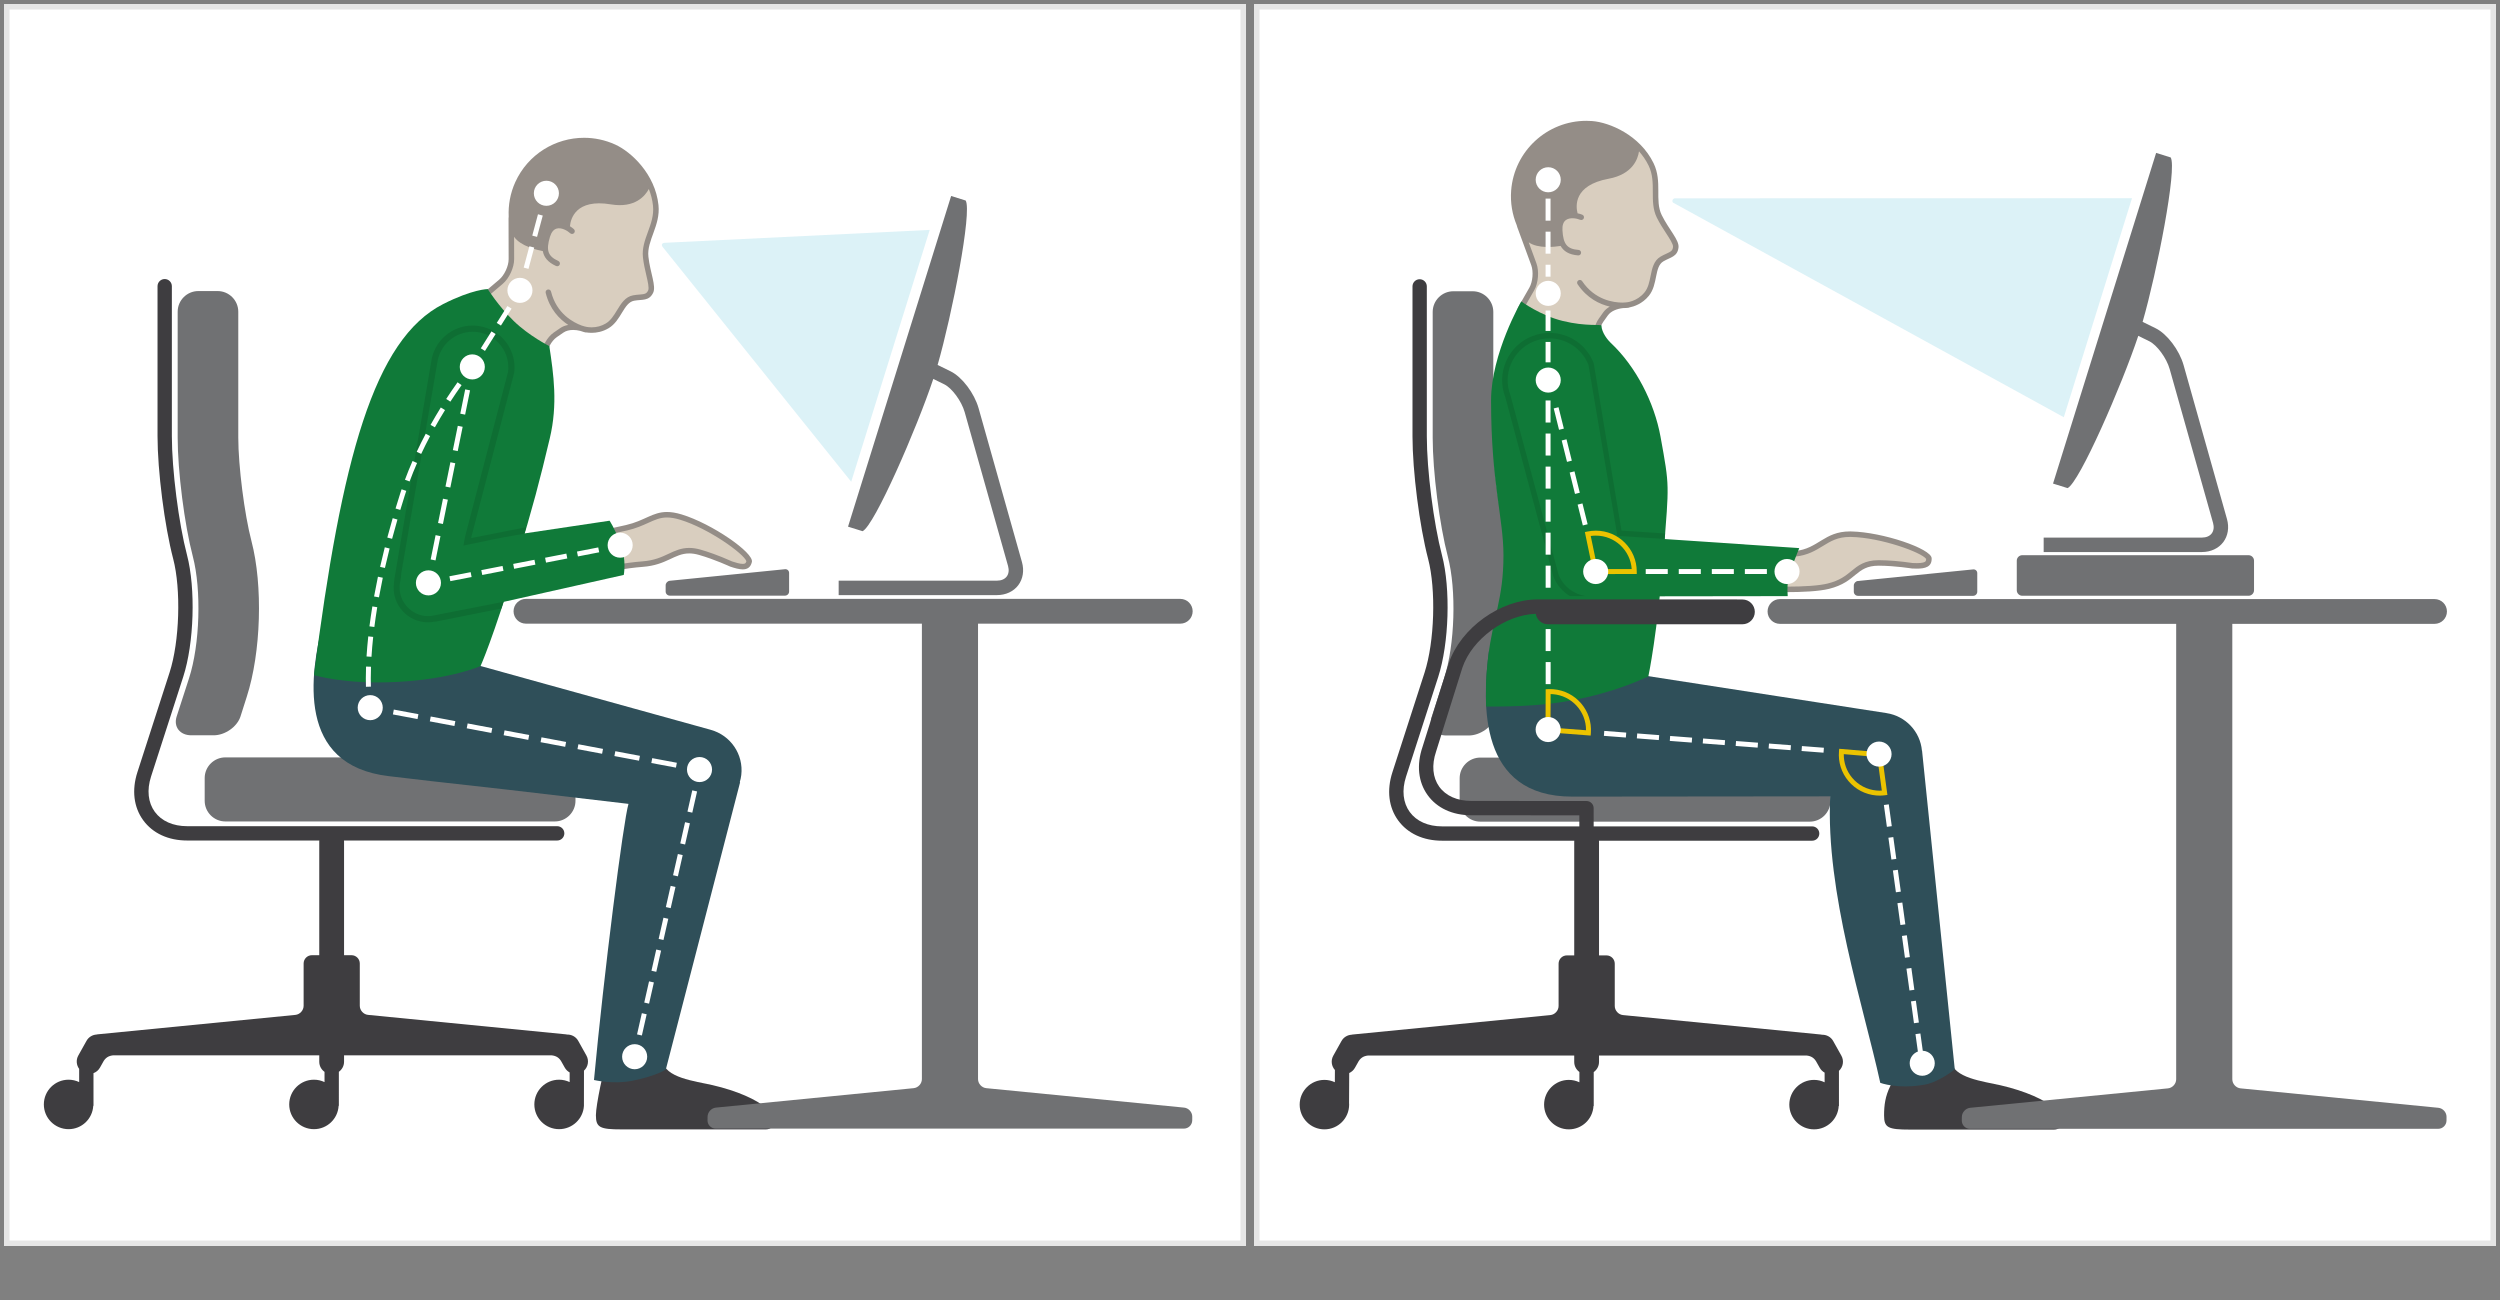
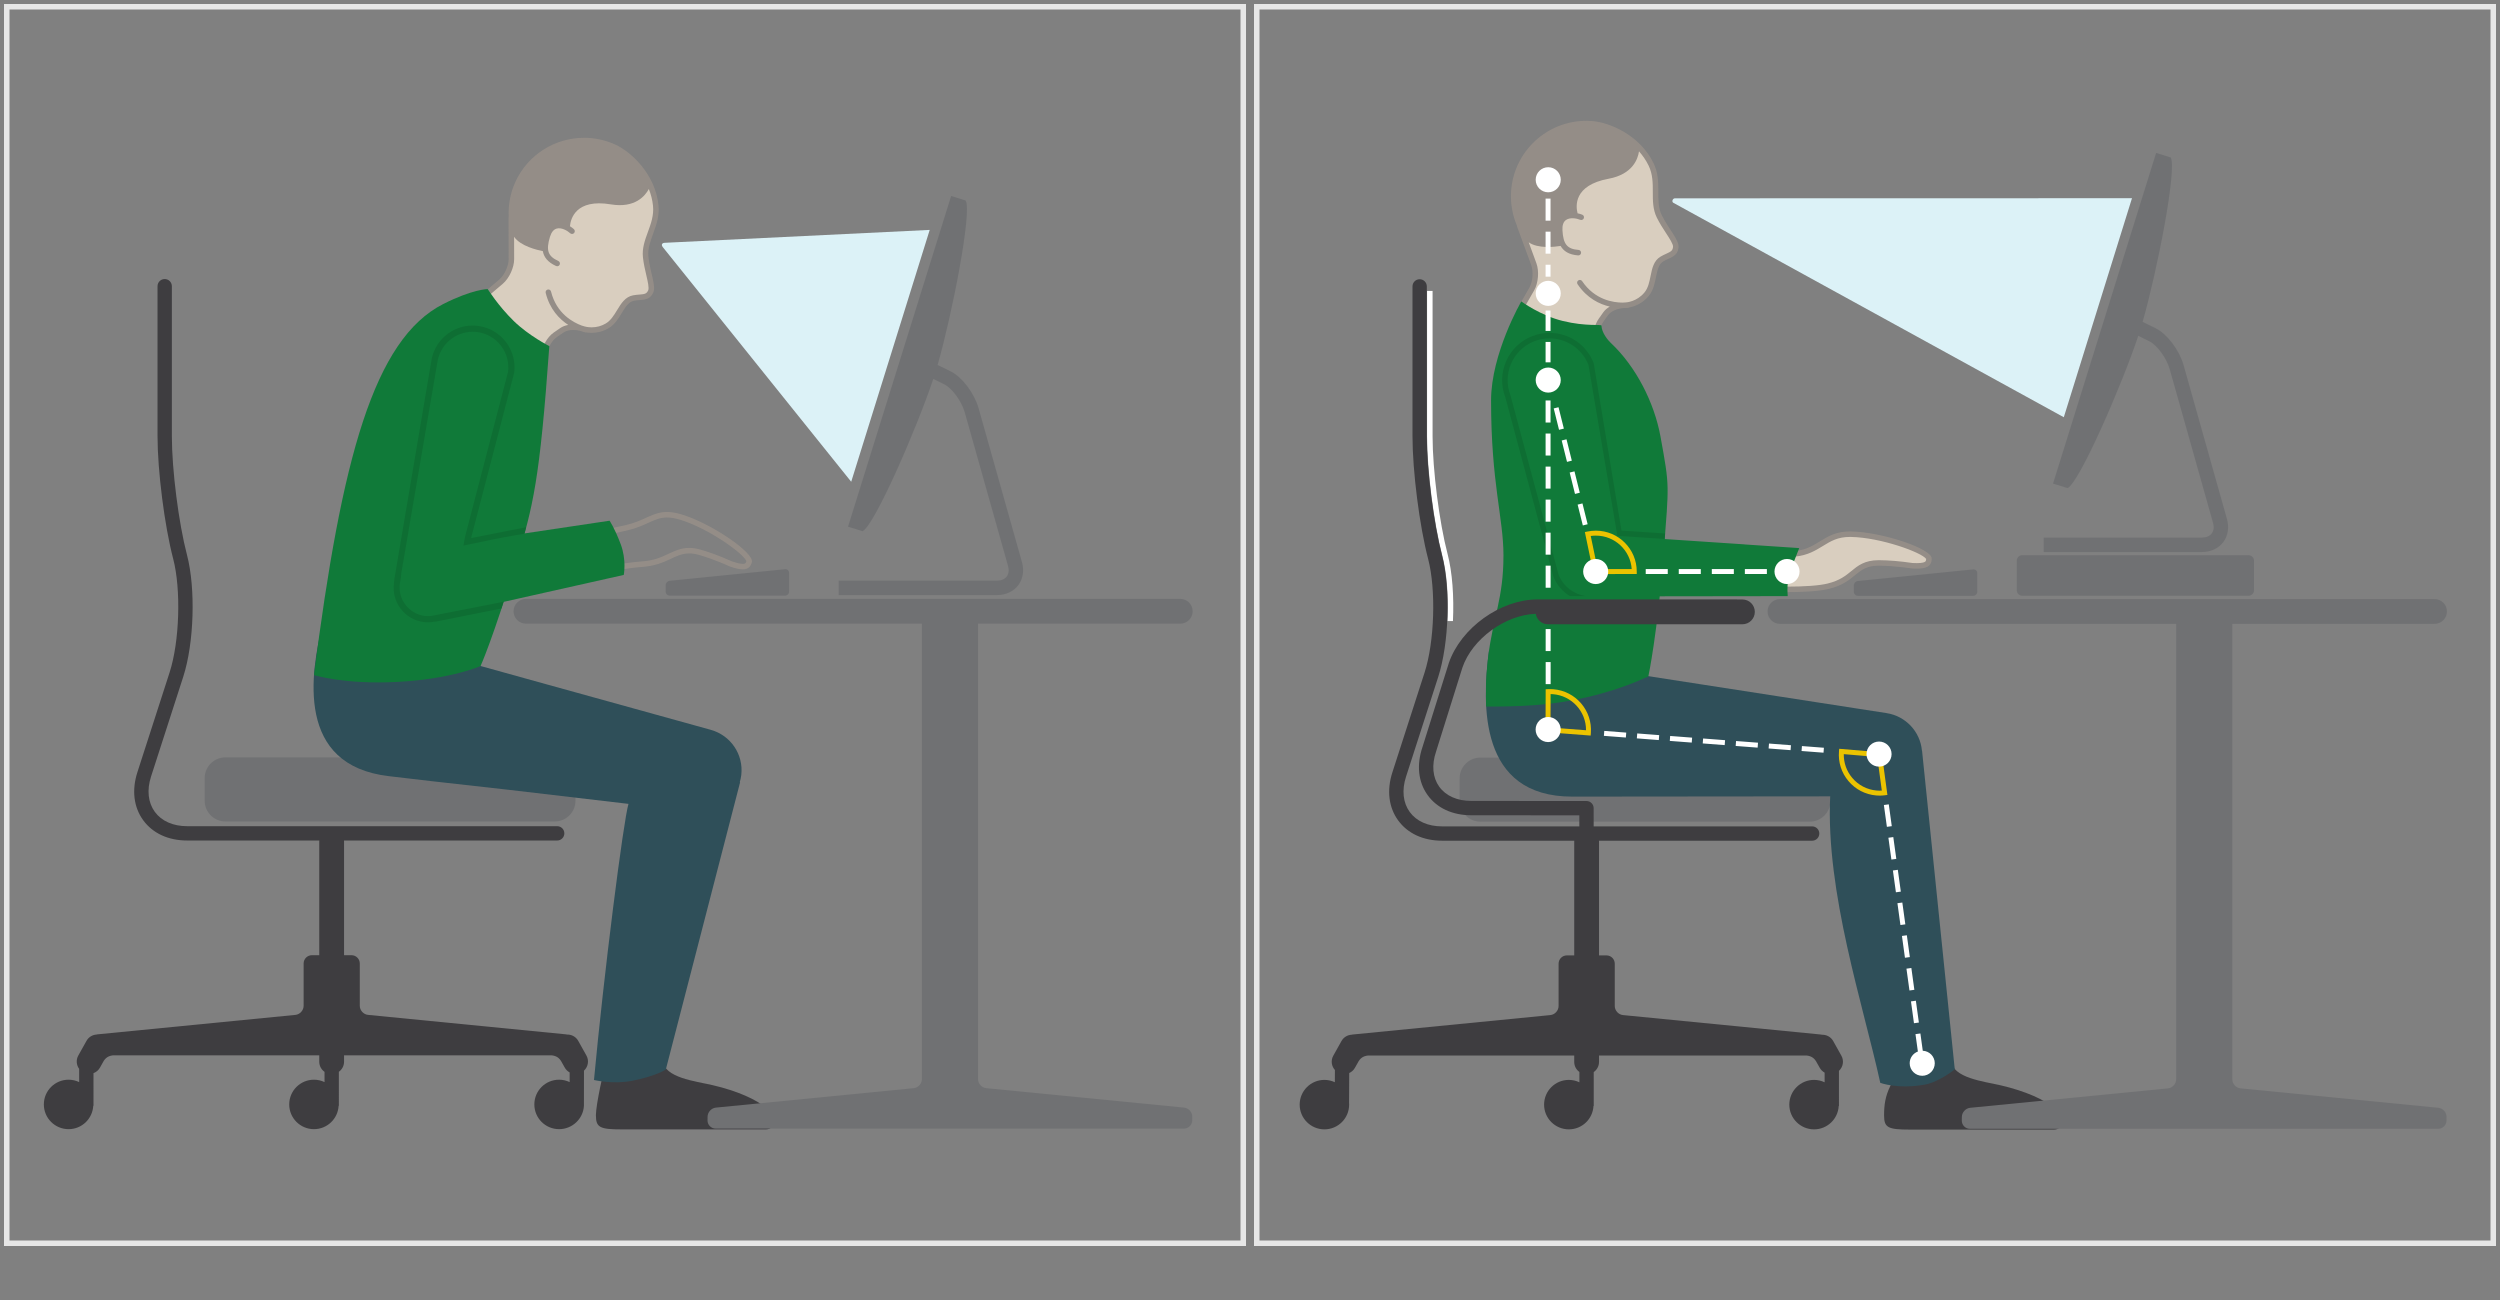
<svg xmlns="http://www.w3.org/2000/svg" width="100%" height="100%" viewBox="0 0 2500 1300" version="1.1" xml:space="preserve" style="fill-rule:evenodd;clip-rule:evenodd;stroke-linejoin:round;stroke-miterlimit:2;">
  <rect x="0" y="0" width="2500" height="1300" fill="#808080" stroke="none" />
-   <path d="M1246,4L4,4L4,1246L1246,1246L1246,4ZM2496,4L1254,4L1254,1246L2496,1246L2496,4Z" style="fill:white;" />
  <path d="M1246.01,4L4,4L4,1246L1246.01,1246L1246.01,4ZM2496,4L1254,4L1254,1246L2496,1246L2496,4ZM1240.5,9.5L1240.5,1240.51L9.5,1240.51L9.5,9.5L1240.5,9.5ZM2490.5,9.5L2490.5,1240.51L1259.5,1240.51L1259.5,9.5L2490.5,9.5Z" style="fill:rgb(230,230,230);" />
  <g transform="matrix(2.449,0,0,2.449,913.617,-94.19)">
    <g transform="matrix(1,0,0,1,374.37,356.239)">
      <path d="M0,9.287C0,13.928 -3.797,17.725 -8.438,17.725L-142.971,17.725C-147.611,17.725 -151.408,13.928 -151.408,9.287L-151.408,0C-151.408,-4.641 -147.611,-8.438 -142.971,-8.438L-8.438,-8.438C-3.797,-8.438 0,-4.641 0,0L0,9.287Z" style="fill:rgb(112,113,115);fill-rule:nonzero;" />
    </g>
    <g transform="matrix(1,0,0,1,209.655,232.693)">
      <path d="M0,-16.065C0,-2.315 2.777,19.464 6.188,32.48C8.117,39.843 8.797,49.7 8.332,59.374L10.57,59.374C11.035,49.492 10.336,39.433 8.363,31.912C4.992,19.049 2.25,-2.473 2.25,-16.065L2.25,-75.439L0,-75.439L0,-16.065Z" style="fill:white;fill-rule:nonzero;" />
    </g>
    <g transform="matrix(1,0,0,1,242.087,236.683)">
-       <path d="M0,22.804C-2.869,11.865 -5.383,-7.891 -5.383,-19.473L-5.383,-70.857C-5.383,-75.498 -9.18,-79.295 -13.82,-79.295L-21.695,-79.295C-26.336,-79.295 -30.133,-75.498 -30.133,-70.857L-30.133,-19.473C-30.133,-5.729 -27.355,16.05 -23.945,29.075C-20.361,42.75 -21.051,65.048 -25.48,78.779L-30.361,93.908L-30.324,93.908C-30.395,94.084 -30.494,94.253 -30.551,94.434C-31.898,98.65 -29.207,102.099 -24.566,102.099L-15.434,102.099C-10.793,102.099 -5.869,98.65 -4.488,94.434C-4.412,94.202 -4.355,93.976 -4.305,93.75L-1.926,86.378C3.92,68.262 4.746,40.933 0,22.804" style="fill:rgb(112,113,115);fill-rule:nonzero;" />
-     </g>
+       </g>
    <g transform="matrix(1,0,0,1,401.153,499.706)">
      <path d="M0,-28.144C0.158,-24.809 -0.281,-21.997 -2.346,-17.79C-4.412,-13.579 -4.887,-10.004 -4.887,-5.797C-4.887,-0.795 -3.301,0 5.607,0L64.521,0C68.811,0 68.295,-5.623 64.68,-8.735C60.709,-12.149 52.928,-15.722 42.604,-18.106C35.67,-19.706 23.203,-21.055 22.436,-28.144L0,-28.144Z" style="fill:rgb(62,61,64);fill-rule:nonzero;" />
    </g>
    <g transform="matrix(1,0,0,1,411.774,442.791)">
      <path d="M0,-97.808L-0.045,-97.803C-0.748,-105.662 -6.777,-111.974 -14.494,-113.142L-14.494,-113.15L-176.877,-138.332C-179.684,-116.529 -181.02,-79.048 -142.875,-79.048C-142.875,-79.048 -71.086,-79.122 -37.512,-79.154C-39.367,-39.876 -24.012,6.02 -17.061,37.824C-17.061,37.824 -10.018,40.524 1.051,38.571C6.975,37.526 13.359,32.305 13.359,32.305L0,-97.808Z" style="fill:rgb(47,79,89);fill-rule:nonzero;" />
    </g>
    <g transform="matrix(1,0,0,1,304.653,141.784)">
      <path d="M0,-15.145C-2.898,-20.985 0.348,-28.36 -3.238,-35.723C-8.664,-46.869 -20.684,-51.895 -27.572,-52.422C-44.043,-53.683 -58.412,-41.355 -59.67,-24.885C-60.045,-20.033 -59.209,-15.374 -57.461,-11.167C-57.398,-10.904 -57.334,-10.64 -57.246,-10.4L-51.707,4.701C-50.775,7.237 -51.111,11.232 -52.451,13.576L-58.43,24.046C-58.984,25.021 -59.125,26.064 -58.949,27.033L-27.387,38.538L-26.092,36.24C-26.367,33.991 -24.955,28.484 -23.707,26.736L-21.375,24.605C-19.91,22.541 -16.816,21.642 -14.207,21.617C-14.207,21.617 -8.898,21.468 -5.119,16.834C-1.43,12.3 -3.023,5.333 0.633,3.169C3.436,1.511 6.23,1.383 6.646,-2.331C6.975,-5.272 2.848,-9.409 0,-15.145" style="fill:rgb(217,206,191);fill-rule:nonzero;" />
    </g>
    <g transform="matrix(1,0,0,1,305.487,139.392)">
      <path d="M0,-13.082C-2.984,-19.101 0.355,-26.702 -3.34,-34.29C-8.926,-45.78 -21.318,-50.958 -28.414,-51.503C-29.215,-51.564 -30.012,-51.595 -30.799,-51.595C-46.754,-51.595 -60.26,-39.296 -61.496,-23.124C-61.883,-18.122 -61.021,-13.321 -59.221,-8.983C-59.158,-8.712 -59.092,-8.442 -59,-8.192L-53.287,7.368C-52.33,9.981 -52.678,14.099 -54.055,16.517L-58.93,25.052L-56.82,25.896L-52.1,17.63C-50.404,14.651 -49.998,9.805 -51.176,6.593L-54.328,-1.995C-50.568,0.712 -43.6,-0.132 -41.301,-0.506C-40.107,1.576 -37.984,3.066 -34.146,3.36C-34.117,3.363 -34.088,3.364 -34.059,3.364C-33.477,3.364 -32.984,2.915 -32.938,2.324C-32.891,1.706 -33.354,1.164 -33.975,1.116C-38.643,0.759 -40.238,-1.204 -40.549,-6.96C-40.656,-8.96 -40.17,-10.353 -39.105,-11.103C-37.463,-12.26 -34.742,-11.786 -33.311,-11.184C-32.742,-10.942 -32.078,-11.21 -31.836,-11.784C-31.596,-12.356 -31.865,-13.017 -32.438,-13.258C-32.943,-13.47 -33.619,-13.679 -34.373,-13.832C-35.125,-16.71 -36.072,-25.276 -21.717,-27.942C-11.828,-29.777 -9.727,-36.082 -9.293,-39.138C-7.779,-37.429 -6.43,-35.499 -5.363,-33.305C-3.645,-29.776 -3.65,-26.091 -3.654,-22.527C-3.658,-19.025 -3.664,-15.405 -2.016,-12.081C-0.82,-9.676 0.557,-7.567 1.773,-5.706C3.156,-3.586 4.727,-1.183 4.609,-0.128C4.434,1.421 3.842,1.759 1.811,2.689C1.111,3.01 0.316,3.374 -0.494,3.856C-3.307,5.521 -3.945,8.694 -4.563,11.763C-5.045,14.157 -5.543,16.632 -7.027,18.453C-10.174,22.322 -14.535,22.545 -14.666,22.552C-15.092,22.556 -15.537,22.585 -15.992,22.632C-19.652,22.625 -27.307,21.597 -32.51,13.864C-32.854,13.35 -33.551,13.214 -34.07,13.559C-34.586,13.905 -34.723,14.605 -34.375,15.12C-30.504,20.877 -25.414,23.288 -21.234,24.261C-22.256,24.856 -23.176,25.608 -23.869,26.584L-25.736,29.216C-27.297,31.42 -28.027,34.7 -27.738,37.527L-25.277,38.513C-25.941,36.054 -25.379,32.606 -23.9,30.517L-22.033,27.886C-20.742,26.064 -18.223,25.129 -15.838,24.877C-14.541,24.871 -13.699,24.754 -13.57,24.734C-13.457,24.718 -13.361,24.669 -13.262,24.622C-11.387,24.259 -7.957,23.163 -5.281,19.872C-1.473,15.202 -3.113,8.021 0.65,5.792C3.537,4.08 6.414,3.95 6.844,0.124C7.188,-2.909 2.936,-7.171 0,-13.082" style="fill:rgb(148,141,135);fill-rule:nonzero;" />
    </g>
    <g transform="matrix(1,0,0,1,234.563,181.669)">
      <path d="M0,125.279C2.074,108.498 6.289,101.263 6.289,83.586C6.289,68.248 1.227,54.141 1.227,20.304C1.227,1.178 13.566,-20.127 13.566,-20.127C13.566,-20.127 21.301,-14.397 30.512,-12.147C40.162,-9.789 46.271,-10.922 46.297,-10.248C46.402,-7.33 48.961,-4.266 50.059,-3.239C60.447,6.482 67.906,21.285 70.414,35.069C74.223,56.016 73.859,54.045 71.756,82C69.248,115.33 65.439,133.049 65.439,133.049L63.604,133.805C63.604,133.805 51.615,139.578 34.066,142.802C23.99,144.656 13.236,145.406 -0.803,145.279C-0.803,145.279 -0.9,138.367 -0.803,135.486C-0.66,131.21 0,125.279 0,125.279" style="fill:rgb(16,122,57);fill-rule:nonzero;" />
    </g>
    <g transform="matrix(1,0,0,1,382.421,278.641)">
      <path d="M0,-22.053C-9.734,-22.251 -11.721,-15.818 -20.299,-14.957C-21.91,-14.796 -23.625,-14.585 -25.326,-14.359L-29.09,-0.029C-21.326,0.198 -12.764,0.104 -8.082,-1.059C2.068,-3.581 1.535,-10.189 10.059,-10.132C16.02,-10.094 21.445,-9.391 21.578,-9.385C25.346,-9.198 32.148,-8.138 32.068,-12.572C32.008,-16.001 11.438,-21.818 0,-22.053" style="fill:rgb(217,206,191);fill-rule:nonzero;" />
    </g>
    <g transform="matrix(1,0,0,1,382.829,280.249)">
      <path d="M0,-24.787C-0.17,-24.791 -0.338,-24.793 -0.502,-24.793C-11.064,-24.793 -13.383,-17.737 -22.92,-16.781C-23.777,-16.694 -24.662,-16.596 -25.559,-16.488L-26.295,-14.128C-25.072,-14.281 -23.859,-14.426 -22.695,-14.542C-17.748,-15.038 -14.465,-17.053 -11.566,-18.831C-8.32,-20.823 -5.52,-22.543 -0.502,-22.543C-0.352,-22.543 -0.199,-22.541 -0.047,-22.538C12.256,-22.286 28.869,-16.169 30.621,-13.56C30.619,-13.078 30.527,-12.738 30.346,-12.55C30.039,-12.228 29.174,-11.847 26.797,-11.847C26.223,-11.847 25.631,-11.867 25.029,-11.896L24.873,-11.92C20.068,-12.632 15.404,-13.021 11.387,-13.049L11.229,-13.049C5.48,-13.049 2.73,-10.79 0.07,-8.606C-2.234,-6.714 -4.617,-4.758 -9.576,-3.524C-12.994,-2.675 -18.811,-2.244 -26.865,-2.244C-27.908,-2.244 -28.953,-2.252 -29.996,-2.266L-30.695,-0.027C-29.422,-0.007 -28.143,0.006 -26.865,0.006C-19.922,0.006 -13.146,-0.318 -9.033,-1.342C2.367,-4.174 1.758,-10.799 11.229,-10.799L11.373,-10.799C18.102,-10.754 24.674,-9.662 24.822,-9.654C25.492,-9.621 26.156,-9.597 26.797,-9.597C30.223,-9.597 33.02,-10.281 32.865,-13.861C32.701,-17.73 12.908,-24.523 0,-24.787" style="fill:rgb(148,141,135);fill-rule:nonzero;" />
    </g>
    <g transform="matrix(1,0,0,1,287.27,199.108)">
      <path d="M0,58.153L-11.789,-11.601C-15.225,-20.39 -25.139,-24.732 -33.928,-21.298C-42.721,-17.855 -47.064,-7.945 -43.623,0.848L-23.984,74.167C-22.027,79.049 -17.643,82.237 -12.764,82.885L69.645,82.77C69.176,76.005 70.164,73.624 74.354,63.169L0,58.153Z" style="fill:rgb(16,122,57);fill-rule:nonzero;" />
    </g>
    <g transform="matrix(1,0,0,1,263.374,183.068)">
      <path d="M0,90.095L-19.639,16.888C-23.08,8.095 -18.736,-1.815 -9.943,-5.259C-7.902,-6.055 -5.799,-6.434 -3.73,-6.434C3.102,-6.434 9.559,-2.306 12.195,4.439L23.984,74.193L43.268,75.472L43.479,73.233L25.664,72.05L14.34,3.757L14.32,3.687L14.293,3.618C11.369,-3.854 4.295,-8.684 -3.73,-8.684C-6.139,-8.684 -8.502,-8.236 -10.764,-7.352C-15.578,-5.469 -19.369,-1.826 -21.439,2.906C-23.514,7.64 -23.619,12.896 -21.736,17.706L-2.096,90.945L-1.24,92.726C0.148,95.245 2.186,97.308 4.6,98.779L11.051,98.779C6.242,98.079 1.936,94.918 0,90.095" style="fill:rgb(14,110,51);fill-rule:nonzero;" />
    </g>
    <g transform="matrix(0.01,1,1,-0.01,445.448,70.448)">
      <path d="M49.463,-135.73C49.93,-134.965 138.614,22.822 138.614,22.822L49.463,51.557C49.463,51.557 47.651,-134.1 47.642,-135.045C47.633,-135.992 48.998,-136.494 49.463,-135.73" style="fill:rgb(220,242,247);fill-rule:nonzero;" />
    </g>
    <g transform="matrix(0.408,0,0,0.408,-372.994,38.454)">
      <path d="M1881.06,796.273C1879.92,796.273 1878.76,796.224 1877.56,796.118C1866.68,795.185 1856.81,790.068 1849.78,781.711C1842.74,773.353 1839.39,762.757 1840.32,751.872L1840.53,749.405L1883,753.011L1888.78,795.606L1886.3,795.925C1884.48,796.157 1882.76,796.273 1881.06,796.273ZM1845.13,754.772C1844.98,763.458 1847.93,771.808 1853.57,778.514C1859.75,785.86 1868.43,790.357 1877.98,791.178C1879.78,791.332 1881.44,791.357 1883.18,791.246L1878.62,757.618L1845.13,754.772ZM1591.8,736.191L1546.62,732.713L1546.77,689.833L1549.13,689.73C1550.86,689.655 1552.59,689.679 1554.34,689.804C1576.84,691.538 1593.73,711.236 1591.99,733.717L1591.8,736.191ZM1551.59,728.12L1587.15,730.856C1587.31,712.153 1572.9,696.212 1553.97,694.752C1553.22,694.695 1552.46,694.664 1551.71,694.651L1551.59,728.12ZM1594.73,574.549L1585.99,532.505L1588.41,532C1591.26,531.408 1594.16,531.109 1597.03,531.109C1619.58,531.109 1637.92,549.452 1637.92,572.002L1637.92,574.476L1594.73,574.549ZM1591.87,536.429L1598.76,569.582L1632.87,569.525C1631.6,550.863 1616,536.069 1597.03,536.069C1595.31,536.069 1593.58,536.189 1591.87,536.429Z" style="fill:rgb(235,195,0);fill-rule:nonzero;" />
    </g>
    <g transform="matrix(0.408,0,0,0.408,-372.994,38.454)">
      <path d="M1924.17,1051.62L1921.79,1034.31L1916.87,1034.99L1919.27,1052.39C1914.5,1054.16 1911.08,1058.72 1911.08,1064.11C1911.08,1071.05 1916.7,1076.67 1923.63,1076.67C1930.56,1076.67 1936.18,1071.05 1936.18,1064.11C1936.18,1057.37 1930.85,1051.91 1924.17,1051.62ZM1920.27,1023.39L1915.36,1024.07L1912.36,1002.22L1917.27,1001.55L1920.27,1023.39ZM1907.84,969.468L1912.75,968.793L1915.75,990.631L1910.85,991.306L1907.84,969.468ZM1903.32,936.713L1908.23,936.034L1911.24,957.871L1906.33,958.549L1903.32,936.713ZM1898.81,903.952L1903.71,903.278L1906.72,925.119L1901.81,925.793L1898.81,903.952ZM1894.28,871.198L1899.2,870.519L1902.21,892.356L1897.29,893.034L1894.28,871.198ZM1889.77,838.437L1894.67,837.763L1897.68,859.604L1892.77,860.278L1889.77,838.437ZM1885.25,805.681L1890.15,805.007L1893.16,826.847L1888.26,827.522L1885.25,805.681ZM1892.96,754.715C1892.96,747.783 1887.34,742.164 1880.41,742.164C1873.48,742.164 1867.86,747.783 1867.86,754.715C1867.86,761.647 1873.48,767.268 1880.41,767.268C1887.34,767.268 1892.96,761.647 1892.96,754.715ZM1824.84,753.312L1802.86,751.626L1803.24,746.681L1825.22,748.366L1824.84,753.312ZM1791.87,750.786L1769.89,749.098L1770.27,744.153L1792.25,745.84L1791.87,750.786ZM1758.9,748.257L1736.92,746.572L1737.3,741.629L1759.28,743.315L1758.9,748.257ZM1725.93,745.732L1703.95,744.046L1704.33,739.101L1726.31,740.786L1725.93,745.732ZM1692.96,743.203L1670.98,741.518L1671.36,736.572L1693.34,738.258L1692.96,743.203ZM1549.25,717.593C1542.32,717.593 1536.7,723.212 1536.7,730.144C1536.7,737.076 1542.32,742.697 1549.25,742.697C1556.18,742.697 1561.8,737.076 1561.8,730.144C1561.8,723.212 1556.18,717.593 1549.25,717.593ZM1659.99,740.675L1638.01,738.99L1638.39,734.047L1660.37,735.732L1659.99,740.675ZM1627.02,738.149L1605.04,736.464L1605.41,731.518L1627.4,733.203L1627.02,738.149ZM1551.73,662.626L1551.73,684.672L1546.77,684.673L1546.77,662.627L1551.73,662.626ZM1551.72,629.559L1551.72,651.604L1546.76,651.606L1546.76,629.56L1551.72,629.559ZM1551.69,566.169L1551.7,588.216L1546.75,588.218L1546.74,566.171L1551.69,566.169ZM1788.31,559.449C1781.38,559.449 1775.76,565.071 1775.76,572.003C1775.76,578.935 1781.38,584.551 1788.31,584.551C1795.24,584.551 1800.86,578.935 1800.86,572.003C1800.86,565.071 1795.24,559.449 1788.31,559.449ZM1609.38,572.003C1609.38,565.071 1603.76,559.449 1596.83,559.449C1589.9,559.449 1584.28,565.071 1584.28,572.003C1584.28,578.935 1589.9,584.551 1596.83,584.551C1603.76,584.551 1609.38,578.935 1609.38,572.003ZM1702.02,569.521L1679.97,569.521L1679.97,574.476L1702.02,574.476L1702.02,569.521ZM1668.95,569.521L1646.9,569.521L1646.9,574.476L1668.95,574.476L1668.95,569.521ZM1768.15,569.521L1746.11,569.521L1746.11,574.476L1768.15,574.476L1768.15,569.521ZM1735.09,569.521L1713.04,569.521L1713.04,574.476L1735.09,574.476L1735.09,569.521ZM1551.68,533.103L1551.69,555.149L1546.73,555.15L1546.72,533.104L1551.68,533.103ZM1578.76,505.039L1583.58,503.84L1588.77,524.685L1583.95,525.885L1578.76,505.039ZM1551.67,500.036L1551.68,522.082L1546.72,522.083L1546.72,500.037L1551.67,500.036ZM1570.79,472.947L1575.6,471.753L1580.91,493.151L1576.11,494.345L1570.79,472.947ZM1551.66,466.967L1551.67,489.014L1546.72,489.017L1546.7,466.97L1551.66,466.967ZM1562.8,440.859L1567.62,439.662L1572.94,461.056L1568.12,462.253L1562.8,440.859ZM1551.65,433.9L1551.66,455.947L1546.7,455.949L1546.69,433.902L1551.65,433.9ZM1560.14,430.165L1554.82,408.772L1559.63,407.574L1564.96,428.967L1560.14,430.165ZM1546.69,422.882L1546.68,400.835L1551.63,400.833L1551.64,422.88L1546.69,422.882ZM1549.32,392.949C1556.25,392.949 1561.87,387.325 1561.87,380.398C1561.87,373.466 1556.25,367.849 1549.32,367.849C1542.39,367.849 1536.77,373.466 1536.77,380.398C1536.77,387.325 1542.39,392.949 1549.32,392.949ZM1551.64,342.236L1546.68,342.236L1546.68,362.628L1551.64,362.628L1551.64,342.236ZM1546.68,310.823L1551.64,310.823L1551.64,331.212L1546.68,331.212L1546.68,310.823ZM1549.32,306.168C1556.25,306.168 1561.87,300.549 1561.87,293.62C1561.87,286.686 1556.25,281.067 1549.32,281.067C1542.39,281.067 1536.77,286.686 1536.77,293.62C1536.77,300.549 1542.39,306.168 1549.32,306.168ZM1551.64,264.935L1546.68,264.935L1546.68,276.927L1551.64,276.927L1551.64,264.935ZM1546.68,231.868L1551.64,231.868L1551.64,253.913L1546.68,253.913L1546.68,231.868ZM1546.68,198.801L1551.64,198.801L1551.64,220.845L1546.68,220.845L1546.68,198.801ZM1549.32,192.471C1556.25,192.471 1561.87,186.852 1561.87,179.92C1561.87,172.989 1556.25,167.37 1549.32,167.37C1542.39,167.37 1536.77,172.989 1536.77,179.92C1536.77,186.852 1542.39,192.471 1549.32,192.471Z" style="fill:white;" />
    </g>
    <g transform="matrix(1,0,0,1,377.839,176.367)">
      <path d="M0,299.357C1.686,297.807 2.162,295.26 0.998,293.174L-2.352,287.179C-3.303,285.474 -5.094,284.558 -6.92,284.61C-7.061,284.578 -7.199,284.538 -7.346,284.524L-88.186,276.578C-90.031,276.396 -91.543,274.729 -91.543,272.872L-91.543,255.585C-91.543,253.727 -93.063,252.21 -94.918,252.21L-97.969,252.21L-97.969,205.721C-97.969,205.604 -97.994,205.495 -98.002,205.381L-10.941,205.381C-9.326,205.381 -8.018,204.071 -8.018,202.456C-8.018,200.84 -9.326,199.53 -10.941,199.53L-100.154,199.53L-100.162,192.09C-100.162,190.477 -101.471,189.169 -103.086,189.169L-150.115,189.14C-155.879,189.138 -160.535,187.07 -163.223,183.315C-165.912,179.561 -166.373,174.488 -164.498,168.964L-153.748,134.684C-149.779,122.997 -136.186,113.111 -123.789,112.737C-123.404,115.151 -121.33,117.001 -118.807,117.001L-39.412,117.001C-36.617,117.001 -34.35,114.734 -34.35,111.938C-34.35,109.143 -36.617,106.876 -39.412,106.876L-41.482,106.876C-41.566,106.869 -41.645,106.851 -41.73,106.851L-123.064,106.851C-138.178,106.851 -154.428,118.494 -159.309,132.869L-170.059,167.149C-172.533,174.441 -171.797,181.393 -167.979,186.721C-164.164,192.051 -157.818,194.987 -150.119,194.991L-106.01,195.016L-106.004,199.53L-162.023,199.53C-167.797,199.53 -172.494,197.445 -175.252,193.658C-178.01,189.871 -178.553,184.758 -176.779,179.263L-163.631,138.513C-159.201,124.782 -158.512,102.485 -162.094,88.807C-165.506,75.792 -168.283,54.013 -168.283,40.26L-168.283,-20.962C-168.283,-22.578 -169.592,-23.888 -171.207,-23.888C-172.824,-23.888 -174.133,-22.578 -174.133,-20.962L-174.133,40.26C-174.133,54.428 -171.271,76.873 -167.754,90.291C-164.467,102.838 -165.129,124.1 -169.197,136.717L-182.346,177.467C-184.709,184.79 -183.869,191.762 -179.98,197.102C-176.094,202.44 -169.717,205.381 -162.023,205.381L-108.061,205.381C-108.066,205.495 -108.094,205.604 -108.094,205.721L-108.094,252.21L-111.102,252.21C-112.959,252.21 -114.477,253.727 -114.477,255.585L-114.477,272.876C-114.477,274.732 -115.988,276.399 -117.836,276.581L-198.646,284.524C-198.781,284.538 -198.91,284.575 -199.043,284.604C-200.697,284.713 -202.264,285.624 -203.131,287.179L-206.48,293.174C-207.563,295.113 -207.217,297.444 -205.813,299.01L-205.84,303.997C-207.133,303.393 -208.568,303.046 -210.09,303.046L-210.102,303.046C-215.684,303.046 -220.201,307.571 -220.203,313.145C-220.203,318.726 -215.674,323.245 -210.094,323.245C-204.518,323.243 -200.004,318.725 -200,313.143C-200,312.912 -200.021,312.684 -200.035,312.456L-199.969,300.245C-199.018,299.813 -198.189,299.092 -197.641,298.112C-197.641,298.112 -196.568,296.23 -196.496,296.085C-195.441,293.947 -193.992,293.296 -192.34,293.104L-108.094,293.104L-108.094,295.713C-108.094,297.405 -107.256,298.893 -105.98,299.813L-105.98,304.024C-107.287,303.404 -108.744,303.046 -110.287,303.046L-110.299,303.046C-115.881,303.046 -120.398,307.571 -120.398,313.145C-120.398,318.726 -115.871,323.245 -110.291,323.245C-104.906,323.243 -100.523,319.03 -100.225,313.717L-100.127,313.717L-100.131,299.854C-98.826,298.938 -97.969,297.428 -97.969,295.713L-97.969,293.104L-13.145,293.104C-11.492,293.296 -10.043,293.947 -8.988,296.085C-8.914,296.237 -7.842,298.112 -7.842,298.112C-7.359,298.975 -6.658,299.637 -5.85,300.079L-5.85,304.024C-7.156,303.404 -8.613,303.046 -10.156,303.046L-10.168,303.046C-15.75,303.046 -20.268,307.571 -20.268,313.145C-20.268,318.726 -15.74,323.245 -10.16,323.245C-4.775,323.243 -0.395,319.03 -0.094,313.717L0.004,313.717L0,299.357Z" style="fill:rgb(62,61,64);fill-rule:nonzero;" />
    </g>
    <g transform="matrix(0.408,0,0,0.408,-372.994,38.454)">
      <path d="M2440.19,1108.71L2242.18,1089.25C2237.66,1088.81 2233.96,1084.72 2233.96,1080.18L2233.96,624.379L2436.37,624.379C2443.21,624.379 2448.77,618.834 2448.77,611.978C2448.77,605.129 2443.21,599.579 2436.37,599.579L1781.24,599.579C1774.39,599.579 1768.84,605.129 1768.84,611.978C1768.84,618.834 1774.39,624.379 1781.24,624.379L2177.78,624.379L2177.78,1080.18C2177.78,1084.73 2174.07,1088.81 2169.55,1089.26L1971.62,1108.71C1967.1,1109.16 1963.34,1113.24 1963.28,1117.79L1963.23,1121.47C1963.17,1126.01 1966.84,1129.74 1971.39,1129.74L2440,1129.74C2444.55,1129.74 2448.3,1126.01 2448.33,1121.47L2448.36,1117.79C2448.39,1113.24 2444.72,1109.16 2440.19,1108.71ZM1859.28,596.339L1974.57,596.339C1976.85,596.339 1978.71,594.478 1978.71,592.205L1978.71,573.606C1978.71,571.333 1976.86,569.655 1974.59,569.883L1859.26,581.461C1857,581.689 1855.15,583.735 1855.15,586.005L1855.15,592.205C1855.15,594.478 1857.01,596.339 1859.28,596.339ZM2023.76,596.258L2250.19,596.258C2253.22,596.258 2255.7,593.774 2255.7,590.747L2255.7,561.168C2255.7,558.138 2253.22,555.656 2250.19,555.656L2023.76,555.656C2020.74,555.656 2018.25,558.138 2018.25,561.168L2018.25,590.747C2018.25,593.774 2020.74,596.258 2023.76,596.258ZM2224.89,542.617C2229.64,536.339 2231,527.889 2228.61,519.431L2185.22,365.521C2180.96,350.391 2168.66,334.147 2157.22,328.537L2144.19,322.144C2158.66,271.978 2178.86,168.776 2172.29,157.59L2157.72,153.041L2054.54,483.99L2069.1,488.526C2080.95,483.01 2123.49,385.313 2139.85,336.131L2150.85,341.522C2158.62,345.338 2168.18,358.388 2171.3,369.45L2214.69,523.357C2215.85,527.472 2215.37,531.215 2213.35,533.887C2211.33,536.557 2207.86,538.032 2203.58,538.032L2045.16,538.032L2045.16,552.498L2203.58,552.498C2212.37,552.498 2220.14,548.895 2224.89,542.617Z" style="fill:rgb(112,113,115);fill-rule:nonzero;" />
    </g>
  </g>
  <g transform="matrix(2.449,0,0,2.449,-1653.18,-94.19)">
    <g transform="matrix(1,0,0,1,901.593,373.884)">
      <path d="M0,-26.162L-134.533,-26.162C-139.174,-26.162 -142.971,-22.365 -142.971,-17.724L-142.971,-8.437C-142.971,-3.797 -139.174,0 -134.533,0L0,0C4.641,0 8.438,-3.797 8.438,-8.437L8.438,-17.724C8.438,-22.365 4.641,-26.162 0,-26.162" style="fill:rgb(112,113,115);fill-rule:nonzero;" />
    </g>
    <g transform="matrix(1,0,0,1,773.235,164.975)">
-       <path d="M0,166.062C0.074,165.835 2.563,158.007 2.563,158.007C8.408,139.89 9.234,112.561 4.488,94.432C1.619,83.493 -0.895,63.737 -0.895,52.155L-0.895,0.772C-0.895,-3.869 -4.691,-7.666 -9.332,-7.666L-17.207,-7.666C-21.848,-7.666 -25.645,-3.869 -25.645,0.772L-25.645,52.155C-25.645,65.899 -22.869,87.678 -19.457,100.704C-15.873,114.379 -16.563,136.677 -20.992,150.408C-20.992,150.408 -26.006,165.882 -26.063,166.062C-27.41,170.279 -24.719,173.728 -20.078,173.728L-10.945,173.728C-6.305,173.728 -1.381,170.279 0,166.062" style="fill:rgb(112,113,115);fill-rule:nonzero;" />
-     </g>
+       </g>
    <g transform="matrix(1,0,0,1,913.499,176.29)">
      <path d="M0,299.352C1.682,297.801 2.16,295.256 0.996,293.172L-2.354,287.176C-3.305,285.473 -5.094,284.557 -6.92,284.608C-7.061,284.575 -7.199,284.536 -7.346,284.522L-88.184,276.575C-90.031,276.393 -91.543,274.727 -91.543,272.87L-91.543,255.582C-91.543,253.725 -93.063,252.207 -94.918,252.207L-97.969,252.207L-97.969,205.719C-97.969,205.602 -97.994,205.493 -98.002,205.379L-10.941,205.379C-9.326,205.379 -8.016,204.069 -8.016,202.454C-8.016,200.838 -9.326,199.528 -10.941,199.528L-162.023,199.528C-167.795,199.528 -172.494,197.442 -175.252,193.655C-178.008,189.868 -178.553,184.756 -176.779,179.26L-163.631,138.51C-159.201,124.78 -158.512,102.482 -162.094,88.804C-165.506,75.789 -168.281,54.011 -168.281,40.257L-168.281,-20.965C-168.281,-22.581 -169.592,-23.891 -171.207,-23.891C-172.822,-23.891 -174.133,-22.581 -174.133,-20.965L-174.133,40.257C-174.133,54.425 -171.27,76.871 -167.754,90.289C-164.467,102.835 -165.129,124.098 -169.197,136.715L-182.346,177.465C-184.709,184.788 -183.867,191.76 -179.98,197.1C-176.092,202.438 -169.717,205.379 -162.023,205.379L-108.059,205.379C-108.066,205.493 -108.094,205.602 -108.094,205.719L-108.094,252.207L-111.102,252.207C-112.957,252.207 -114.477,253.725 -114.477,255.582L-114.477,272.873C-114.477,274.729 -115.988,276.397 -117.836,276.579L-198.645,284.522C-198.783,284.536 -198.912,284.573 -199.045,284.602C-200.699,284.713 -202.266,285.623 -203.133,287.176L-206.482,293.172C-207.479,294.957 -207.268,297.079 -206.135,298.627L-206.133,304.022C-207.439,303.401 -208.896,303.043 -210.439,303.043L-210.453,303.043C-216.035,303.043 -220.553,307.569 -220.553,313.143C-220.553,318.723 -216.025,323.243 -210.445,323.243C-205.061,323.241 -200.676,319.028 -200.379,313.715L-200.279,313.715L-200.285,300.372C-199.201,299.967 -198.25,299.198 -197.641,298.11C-197.641,298.11 -196.568,296.225 -196.498,296.082C-195.443,293.944 -193.992,293.293 -192.34,293.102L-108.094,293.102L-108.094,295.711C-108.094,297.42 -107.24,298.924 -105.943,299.84L-105.943,304.022C-107.25,303.401 -108.705,303.043 -110.248,303.043L-110.262,303.043C-115.842,303.043 -120.359,307.569 -120.359,313.143C-120.359,318.723 -115.834,323.243 -110.252,323.243C-104.871,323.241 -100.488,319.028 -100.189,313.715L-100.09,313.715L-100.092,299.821C-98.811,298.901 -97.969,297.409 -97.969,295.711L-97.969,293.102L-13.145,293.102C-11.492,293.293 -10.043,293.944 -8.988,296.082C-8.916,296.229 -7.844,298.11 -7.844,298.11C-7.359,298.973 -6.66,299.635 -5.85,300.079L-5.85,304.022C-7.156,303.401 -8.613,303.043 -10.154,303.043L-10.168,303.043C-15.75,303.043 -20.268,307.569 -20.268,313.143C-20.268,318.723 -15.74,323.243 -10.16,323.243C-4.777,323.241 -0.32,319.028 -0.021,313.715L0,299.352Z" style="fill:rgb(62,61,64);fill-rule:nonzero;" />
    </g>
    <g transform="matrix(1,0,0,1,923.124,499.626)">
      <path d="M0,-29.945C-1.609,-24.509 -4.756,-10.004 -4.756,-5.797C-4.756,-0.795 -3.17,0 5.738,0L64.652,0C68.941,0 68.426,-5.623 64.811,-8.734C60.84,-12.148 53.059,-15.722 42.734,-18.105C35.801,-19.705 23.223,-21.054 22.455,-28.144L0,-29.945Z" style="fill:rgb(62,61,64);fill-rule:nonzero;" />
    </g>
    <g transform="matrix(1,0,0,1,965.27,437.429)">
      <path d="M0,-100.949L0.006,-100.959L-75.281,-121.82L-75.281,-121.824L-158.338,-144.887C-163.67,-123.558 -169.359,-86.486 -131.477,-82.043L-114.391,-80.041L-82.867,-76.502L-82.867,-76.508L-33.596,-70.722C-35.684,-63.847 -43.65,-1.31 -47.689,42.03C-47.689,42.03 -39.826,43.938 -31.805,42.299C-21.879,40.272 -18.346,37.723 -18.346,37.723L11.979,-79.535L11.838,-79.578C12.119,-80.517 12.34,-81.484 12.459,-82.49C13.455,-90.996 8.021,-98.756 0,-100.949" style="fill:rgb(47,79,89);fill-rule:nonzero;" />
    </g>
    <g transform="matrix(1,0,0,1,938.911,133.132)">
      <path d="M0,10.197C-0.727,3.717 4.844,-2.108 3.99,-10.248C2.705,-22.58 -6.869,-31.412 -13.166,-34.264C-28.207,-41.08 -45.928,-34.41 -52.746,-19.366C-54.752,-14.934 -55.561,-10.27 -55.355,-5.721C-55.391,-5.449 -55.418,-5.18 -55.424,-4.926L-55.377,11.162C-55.373,13.861 -57.053,17.502 -59.109,19.244L-68.305,27.043C-69.164,27.767 -69.656,28.699 -69.816,29.672L-44.098,51.277L-42.096,49.554C-41.584,47.347 -38.375,42.66 -36.609,41.439L-33.682,40.238C-31.596,38.797 -28.383,39.011 -25.922,39.881C-25.922,39.881 -20.883,41.56 -15.752,38.492C-10.729,35.498 -9.838,28.406 -5.672,27.617C-2.473,27.019 0.197,27.855 1.863,24.506C3.18,21.861 0.709,16.558 0,10.197" style="fill:rgb(217,206,191);fill-rule:nonzero;" />
    </g>
    <g transform="matrix(1,0,0,1,943.921,157.955)">
      <path d="M0,-35.726C-1.324,-48.435 -11.191,-57.537 -17.68,-60.476C-21.805,-62.345 -26.127,-63.23 -30.379,-63.23C-42.107,-63.23 -53.314,-56.501 -58.477,-45.121C-60.541,-40.55 -61.377,-35.746 -61.166,-31.056C-61.191,-30.777 -61.227,-30.499 -61.227,-30.236L-61.186,-13.66C-61.174,-10.876 -62.914,-7.126 -65.033,-5.326L-72.33,0.858L-70.725,2.448L-63.574,-3.611C-60.961,-5.833 -58.922,-10.251 -58.936,-13.665L-58.957,-22.806C-56.342,-18.982 -49.51,-17.394 -47.227,-16.958C-46.816,-14.593 -45.33,-12.468 -41.828,-10.878C-41.678,-10.812 -41.52,-10.779 -41.363,-10.779C-40.936,-10.779 -40.527,-11.025 -40.34,-11.439C-40.082,-12.005 -40.334,-12.671 -40.898,-12.929C-45.158,-14.859 -45.988,-17.249 -44.314,-22.765C-43.732,-24.681 -42.799,-25.824 -41.543,-26.165C-39.609,-26.693 -37.203,-25.314 -36.063,-24.261C-35.604,-23.839 -34.893,-23.867 -34.473,-24.324C-34.051,-24.781 -34.078,-25.492 -34.535,-25.913C-34.939,-26.287 -35.5,-26.71 -36.152,-27.111C-35.879,-30.072 -33.844,-38.451 -19.438,-36.042C-9.52,-34.386 -5.389,-39.595 -3.938,-42.318C-3.1,-40.195 -2.49,-37.917 -2.238,-35.492C-1.83,-31.589 -3.094,-28.128 -4.318,-24.779C-5.52,-21.49 -6.762,-18.089 -6.348,-14.404C-6.049,-11.73 -5.475,-9.275 -4.969,-7.111C-4.393,-4.646 -3.738,-1.855 -4.213,-0.904C-4.908,0.497 -5.582,0.61 -7.816,0.79C-8.58,0.85 -9.447,0.919 -10.377,1.092C-13.588,1.698 -15.27,4.46 -16.898,7.133C-18.168,9.219 -19.482,11.376 -21.5,12.579C-23.258,13.629 -25.209,14.163 -27.299,14.163C-28.945,14.163 -30.08,13.817 -30.084,13.817L-30.084,13.819C-30.516,13.667 -30.953,13.54 -31.395,13.428C-34.844,12.157 -41.645,8.563 -43.875,-0.447C-44.023,-1.05 -44.633,-1.419 -45.238,-1.269C-45.84,-1.119 -46.207,-0.509 -46.059,0.094C-44.393,6.823 -40.439,10.837 -36.846,13.182C-38.074,13.409 -39.188,13.825 -40.104,14.458L-42.766,16.292C-45.471,18.169 -47.557,21.967 -47.762,25.206L-45.445,27.504C-45.502,26.92 -45.543,26.35 -45.553,25.831C-45.605,23.184 -43.771,19.727 -41.484,18.141L-38.826,16.311C-37.719,15.544 -36.301,15.233 -34.84,15.233C-33.883,15.233 -32.91,15.372 -31.99,15.6C-30.764,16.042 -29.93,16.221 -29.801,16.247C-29.727,16.26 -29.652,16.268 -29.578,16.268C-29.533,16.268 -29.492,16.251 -29.449,16.245C-28.871,16.337 -28.145,16.413 -27.299,16.413C-25.371,16.413 -22.869,16.018 -20.346,14.51C-15.17,11.422 -14.258,4.112 -9.961,3.303C-6.662,2.688 -3.91,3.547 -2.197,0.096C-0.838,-2.634 -3.377,-8.095 -4.113,-14.654C-4.859,-21.33 0.877,-27.333 0,-35.726" style="fill:rgb(148,141,135);fill-rule:nonzero;" />
    </g>
    <g transform="matrix(1,0,0,1,803.249,160.433)">
-       <path d="M0,153.666C11.26,65.261 24.469,16.534 52.785,2.171C64.775,-3.909 70.945,-3.938 70.945,-3.938C70.945,-3.938 75.17,2.841 81.52,9.058C87.689,15.099 96.1,19.358 96.1,19.358C97.834,30.894 99.625,42.999 96.281,57.05C92.174,74.312 89.494,84.665 82.732,106.997C73.047,138.988 68.021,149.99 68.021,149.99C68.021,149.99 56.225,155.318 34.031,156.473C12.229,157.604 0,153.666 0,153.666" style="fill:rgb(16,122,57);fill-rule:nonzero;" />
+       <path d="M0,153.666C11.26,65.261 24.469,16.534 52.785,2.171C64.775,-3.909 70.945,-3.938 70.945,-3.938C70.945,-3.938 75.17,2.841 81.52,9.058C87.689,15.099 96.1,19.358 96.1,19.358C92.174,74.312 89.494,84.665 82.732,106.997C73.047,138.988 68.021,149.99 68.021,149.99C68.021,149.99 56.225,155.318 34.031,156.473C12.229,157.604 0,153.666 0,153.666" style="fill:rgb(16,122,57);fill-rule:nonzero;" />
    </g>
    <g transform="matrix(1,0,0,1,952.684,268.769)">
-       <path d="M0,-19.272C-9.32,-22.1 -11.643,-17.247 -21.375,-14.815C-24.309,-14.083 -28.125,-13.153 -31.896,-12.297L-28.805,1.847C-23.221,1.185 -17.945,0.535 -14.496,0.048C-4.141,-1.415 -1.734,-7.438 6.457,-5.077C12.182,-3.42 17.215,-1.276 17.34,-1.233C20.914,-0.032 27.176,2.828 28.301,-1.461C29.17,-4.778 10.947,-15.948 0,-19.272" style="fill:rgb(217,206,191);fill-rule:nonzero;" />
-     </g>
+       </g>
    <g transform="matrix(1,0,0,1,953.378,270.416)">
      <path d="M0,-21.896C-2.344,-22.607 -4.279,-22.9 -5.982,-22.9C-11.926,-22.9 -15.047,-19.339 -22.74,-17.558C-25.48,-16.923 -28.502,-16.248 -31.771,-15.566L-31.207,-13.384C-27.848,-14.087 -24.832,-14.763 -22.23,-15.365C-18.604,-16.205 -15.963,-17.404 -13.631,-18.46C-10.936,-19.685 -8.807,-20.65 -5.982,-20.65C-4.406,-20.65 -2.664,-20.353 -0.652,-19.744C11.127,-16.167 25.467,-5.775 26.443,-2.791C26.188,-1.873 25.82,-1.71 24.945,-1.71C23.76,-1.71 22.107,-2.205 20.605,-2.707L20.443,-2.777C14.836,-5.289 10.465,-6.736 7.787,-7.507C6.115,-7.992 4.578,-8.226 3.088,-8.226C-0.234,-8.226 -2.709,-7.064 -5.33,-5.833C-8.193,-4.49 -11.156,-3.099 -16.025,-2.734C-19.43,-2.478 -23.631,-1.906 -28.061,-1.183L-27.494,1.004C-23.193,0.307 -19.133,-0.246 -15.857,-0.49C-6.033,-1.228 -3.012,-5.976 3.088,-5.976C4.299,-5.976 5.631,-5.789 7.16,-5.347C13.629,-3.482 19.658,-0.648 19.799,-0.603C21.635,0.014 23.436,0.54 24.945,0.54C26.758,0.54 28.15,-0.216 28.686,-2.474C29.572,-6.244 12.357,-18.144 0,-21.896" style="fill:rgb(148,141,135);fill-rule:nonzero;" />
    </g>
    <g transform="matrix(1,0,0,1,929.745,187.861)">
      <path d="M0,85.359C0,85.359 1.201,79.289 -1.258,72.785C-3.801,66.052 -5.799,63.22 -5.799,63.22L-62.266,71.66L-44.676,2.877C-43.43,-6.479 -50.014,-15.071 -59.371,-16.313C-68.73,-17.549 -77.32,-10.975 -78.566,-1.614L-93.555,86.886L-93.545,86.888C-94.5,94.547 -89.098,101.672 -81.434,102.689C-79.787,102.908 -78.17,102.814 -76.627,102.484L-76.617,102.545L0,85.359Z" style="fill:rgb(16,122,57);fill-rule:nonzero;" />
    </g>
    <g transform="matrix(1,0,0,1,854.827,174.731)">
      <path d="M0,114.51L0,114.496L-2.549,115.041C-3.375,115.221 -4.205,115.311 -5.021,115.311C-5.514,115.311 -6.006,115.278 -6.49,115.215C-12.748,114.383 -17.314,108.498 -16.533,102.235L-16.111,99.77L-15.918,97.748L-1.217,11.848C-0.258,4.637 5.941,-0.801 13.207,-0.801C13.848,-0.801 14.498,-0.758 15.135,-0.674C18.99,-0.162 22.418,1.821 24.781,4.908C27.131,7.981 28.156,11.78 27.658,15.614L10.08,82.99L9.445,86.504C9.445,86.504 17.328,84.858 21.463,84.006C27.352,82.795 34.348,81.678 34.348,81.678L35,79.012L12.574,83.446L30.16,16.006C31.408,6.651 24.82,-1.941 15.469,-3.183C14.709,-3.283 13.953,-3.332 13.207,-3.332C4.76,-3.332 -2.584,2.916 -3.727,11.516L-18.721,100.016L-18.932,102.033C-19.891,109.694 -14.488,116.705 -6.824,117.723C-6.217,117.805 -5.619,117.842 -5.021,117.842C-4,117.842 -2.992,117.729 -2.016,117.518L-2.004,117.578L24.943,112.205L25.84,109.449L0,114.51Z" style="fill:rgb(14,110,51);fill-rule:nonzero;" />
    </g>
    <g transform="matrix(-0.789,0.615,0.615,0.789,1070.2,187.454)">
      <path d="M66.844,-115.291C67.833,-116.035 68.632,-115.63 68.62,-114.394L66.844,8.386L-21.627,-52.999L66.844,-115.291Z" style="fill:rgb(220,242,247);fill-rule:nonzero;" />
    </g>
    <g transform="matrix(0.408,0,0,0.408,674.93,38.454)">
-       <path d="M635.444,1045.03C628.512,1045.03 622.891,1050.64 622.891,1057.58C622.891,1064.51 628.512,1070.13 635.444,1070.13C642.376,1070.13 647.993,1064.51 647.993,1057.58C647.993,1050.64 642.376,1045.03 635.444,1045.03ZM647.476,1015.11L642.673,1036.34L637.835,1035.25L642.638,1014.01L647.476,1015.11ZM649.88,1004.49L645.046,1003.39L649.852,982.155L654.687,983.249L649.88,1004.49ZM657.095,972.629L652.255,971.534L657.062,950.297L661.901,951.392L657.095,972.629ZM664.299,940.773L659.46,939.677L664.267,918.44L669.106,919.536L664.299,940.773ZM671.508,908.915L666.669,907.82L671.477,886.579L676.315,887.674L671.508,908.915ZM678.718,877.058L673.884,875.964L678.69,854.728L683.525,855.822L678.718,877.058ZM685.928,845.201L681.093,844.107L685.9,822.871L690.734,823.965L685.928,845.201ZM693.132,813.344L688.298,812.25L693.105,791.009L697.939,792.103L693.132,813.344ZM700.359,757.64C693.427,757.64 687.805,763.257 687.805,770.188C687.805,777.12 693.427,782.742 700.359,782.742C707.29,782.742 712.907,777.12 712.907,770.188C712.907,763.257 707.29,757.64 700.359,757.64ZM653.038,758.763L677.673,763.395L676.755,768.277L652.12,763.645L653.038,758.763ZM616.09,751.822L640.726,756.454L639.809,761.331L615.173,756.699L616.09,751.822ZM602.857,754.383L578.227,749.751L579.144,744.874L603.775,749.506L602.857,754.383ZM565.915,747.437L541.28,742.805L542.197,737.928L566.832,742.56L565.915,747.437ZM528.968,740.49L504.333,735.858L505.25,730.981L529.885,735.613L528.968,740.49ZM492.02,733.549L467.386,728.917L468.304,724.035L492.938,728.667L492.02,733.549ZM455.074,726.602L430.443,721.97L431.361,717.093L455.991,721.725L455.074,726.602ZM370.806,695.682C363.874,695.682 358.253,701.308 358.253,708.235C358.253,715.167 363.874,720.789 370.806,720.789C377.738,720.789 383.354,715.167 383.354,708.235C383.354,701.308 377.738,695.682 370.806,695.682ZM418.132,719.656L393.496,715.024L394.413,710.147L419.049,714.779L418.132,719.656ZM371.476,687.219C371.4,684.708 371.355,681.965 371.355,678.991C371.355,675.428 371.419,671.533 371.571,667.298L366.616,667.122C366.462,671.418 366.395,675.374 366.395,678.991C366.395,682.019 366.442,684.809 366.52,687.364L371.476,687.219ZM373.767,637.432L368.839,636.9C368.099,643.8 367.514,650.568 367.112,657.022L372.065,657.333C372.461,650.953 373.035,644.258 373.767,637.432ZM377.829,607.711L372.935,606.912C371.825,613.7 370.838,620.414 370.017,626.868L374.938,627.495C375.756,621.097 376.729,614.442 377.829,607.711ZM374.652,596.971L379.531,597.85C380.69,591.45 381.986,584.844 383.382,578.218L378.532,577.189C377.126,583.866 375.821,590.521 374.652,596.971ZM441.605,583.36C441.605,576.428 435.983,570.807 429.051,570.807C422.12,570.807 416.503,576.428 416.503,583.36C416.503,590.292 422.12,595.909 429.051,595.909C435.983,595.909 441.605,590.292 441.605,583.36ZM472.263,577.509L450.981,581.633L450.038,576.763L471.319,572.639L472.263,577.509ZM482.909,575.461L481.958,570.577L503.233,566.436L504.184,571.319L482.909,575.461ZM514.834,569.279L513.882,564.391L535.156,560.246L536.108,565.134L514.834,569.279ZM380.685,567.348L385.522,568.438C386.97,562.023 388.54,555.473 390.186,548.968L385.378,547.753C383.722,554.298 382.145,560.889 380.685,567.348ZM546.757,563.09L545.806,558.201L567.08,554.06L568.032,558.948L546.757,563.09ZM436.156,560.896L431.29,559.909L436.222,535.591L441.088,536.578L436.156,560.896ZM633.492,545.619C633.492,538.687 627.871,533.071 620.939,533.071C614.007,533.071 608.39,538.687 608.39,545.619C608.39,552.551 614.007,558.172 620.939,558.172C627.871,558.172 633.492,552.551 633.492,545.619ZM599.005,547.872L599.956,552.757L578.676,556.899L577.725,552.015L599.005,547.872ZM393.286,518.599C391.363,525.249 389.568,531.713 387.9,538.003L392.693,539.274C394.354,533.018 396.137,526.589 398.05,519.978L393.286,518.599ZM443.623,499.117L448.494,500.104L443.566,524.421L438.696,523.434L443.623,499.117ZM405.37,495.922C405.863,494.367 406.365,492.817 406.887,491.273L402.184,489.689C401.657,491.259 401.14,492.836 400.638,494.421C399.07,499.347 397.576,504.189 396.141,508.939L400.893,510.369C402.318,505.644 403.805,500.826 405.37,495.922ZM451.034,462.643L455.904,463.63L450.977,487.948L446.106,486.961L451.034,462.643ZM417.684,463.381L413.143,461.395C410.392,467.683 407.843,473.987 405.557,480.15L410.206,481.877C412.46,475.8 414.978,469.581 417.684,463.381ZM430.735,436.438L426.353,434.113C423.181,440.087 420.139,446.174 417.315,452.192L421.807,454.296C424.592,448.354 427.598,442.346 430.735,436.438ZM458.383,451.475L453.512,450.489L458.439,426.171L463.31,427.158L458.383,451.475ZM445.657,410.446L441.436,407.835C437.907,413.527 434.463,419.382 431.18,425.238L435.509,427.658C438.754,421.87 442.164,416.077 445.657,410.446ZM465.855,389.697L470.72,390.683L465.788,415.001L460.923,414.014L465.855,389.697ZM462.238,385.478L458.202,382.598C454.334,388.023 450.513,393.64 446.839,399.3L451,402.002C454.635,396.4 458.415,390.84 462.238,385.478ZM472.954,379.776C479.886,379.776 485.508,374.154 485.508,367.222C485.508,360.29 479.886,354.674 472.954,354.674C466.023,354.674 460.406,360.29 460.406,367.222C460.406,374.154 466.023,379.776 472.954,379.776ZM492.12,331.679L496.305,334.313L485.655,351.237L481.469,348.603L492.12,331.679ZM508.065,306.28L512.265,308.919L501.623,325.849L497.424,323.209L508.065,306.28ZM520.642,303.169C527.573,303.169 533.19,297.552 533.19,290.62C533.19,283.689 527.573,278.067 520.642,278.067C513.71,278.067 508.088,283.689 508.088,290.62C508.088,297.552 513.71,303.169 520.642,303.169ZM530.099,246.486L534.903,247.77L529.197,269.122L524.392,267.838L530.099,246.486ZM532.971,235.813L538.687,214.463L543.48,215.747L537.764,237.096L532.971,235.813ZM547.107,206.005C554.039,206.005 559.655,200.389 559.655,193.457C559.655,186.525 554.039,180.904 547.107,180.904C540.175,180.904 534.554,186.525 534.554,193.457C534.554,200.389 540.175,206.005 547.107,206.005Z" style="fill:white;fill-rule:nonzero;" />
-     </g>
+       </g>
    <g transform="matrix(0.408,0,0,0.408,674.93,38.454)">
      <path d="M1185.34,1108.52L987.324,1089.06C982.797,1088.61 979.096,1084.53 979.096,1079.98L979.096,624.183L1181.5,624.183C1188.35,624.183 1193.9,618.638 1193.9,611.782C1193.9,604.936 1188.35,599.383 1181.5,599.383L526.646,599.383C519.799,599.383 514.244,604.936 514.244,611.782C514.244,618.638 519.799,624.183 526.646,624.183L922.916,624.183L922.916,1079.99C922.916,1084.53 919.215,1088.62 914.688,1089.06L716.758,1108.52C712.234,1108.97 708.481,1113.05 708.42,1117.6L708.371,1121.27C708.31,1125.82 711.979,1129.54 716.525,1129.54L1185.14,1129.54C1189.69,1129.54 1193.44,1125.82 1193.47,1121.27L1193.5,1117.6C1193.53,1113.05 1189.86,1108.97 1185.34,1108.52ZM670.597,596.143L785.887,596.143C788.165,596.143 790.021,594.282 790.021,592.008L790.021,573.41C790.021,571.137 788.169,569.462 785.911,569.687L670.577,581.265C668.314,581.496 666.462,583.538 666.462,585.809L666.462,592.008C666.462,594.282 668.324,596.143 670.597,596.143ZM1019.34,585.733C1024.09,579.455 1025.45,571.002 1023.06,562.549L979.68,408.642C975.411,393.51 963.107,377.265 951.669,371.653L938.652,365.265C953.114,315.096 973.317,211.89 966.737,200.706L952.18,196.159L848.994,527.104L863.555,531.64C875.401,526.129 917.942,428.433 934.317,379.249L945.295,384.64C953.074,388.454 962.635,401.504 965.758,412.571L1009.14,566.473C1010.3,570.591 1009.83,574.333 1007.8,577.003C1005.79,579.676 1002.31,581.145 998.036,581.145L839.617,581.145L839.617,595.612L998.036,595.612C1006.83,595.612 1014.59,592.013 1019.34,585.733Z" style="fill:rgb(112,113,115);fill-rule:nonzero;" />
    </g>
  </g>
</svg>